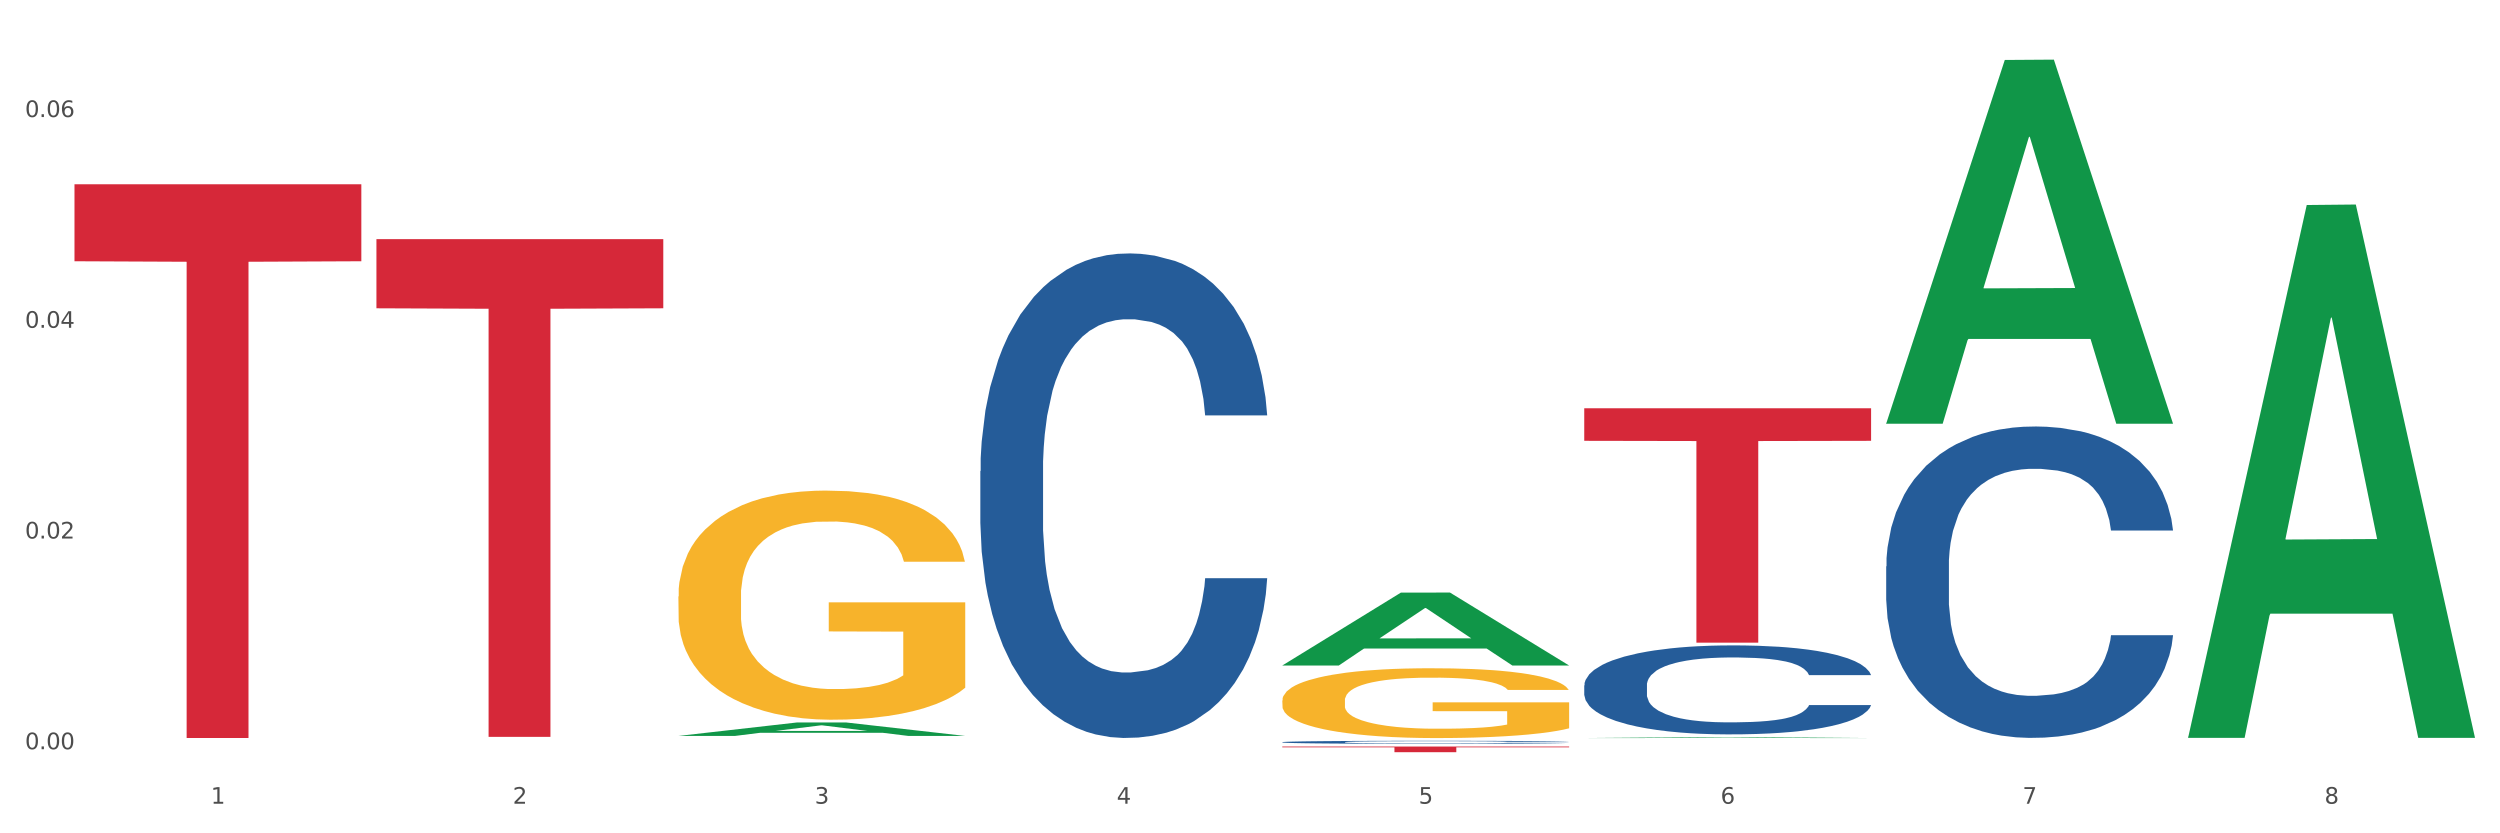
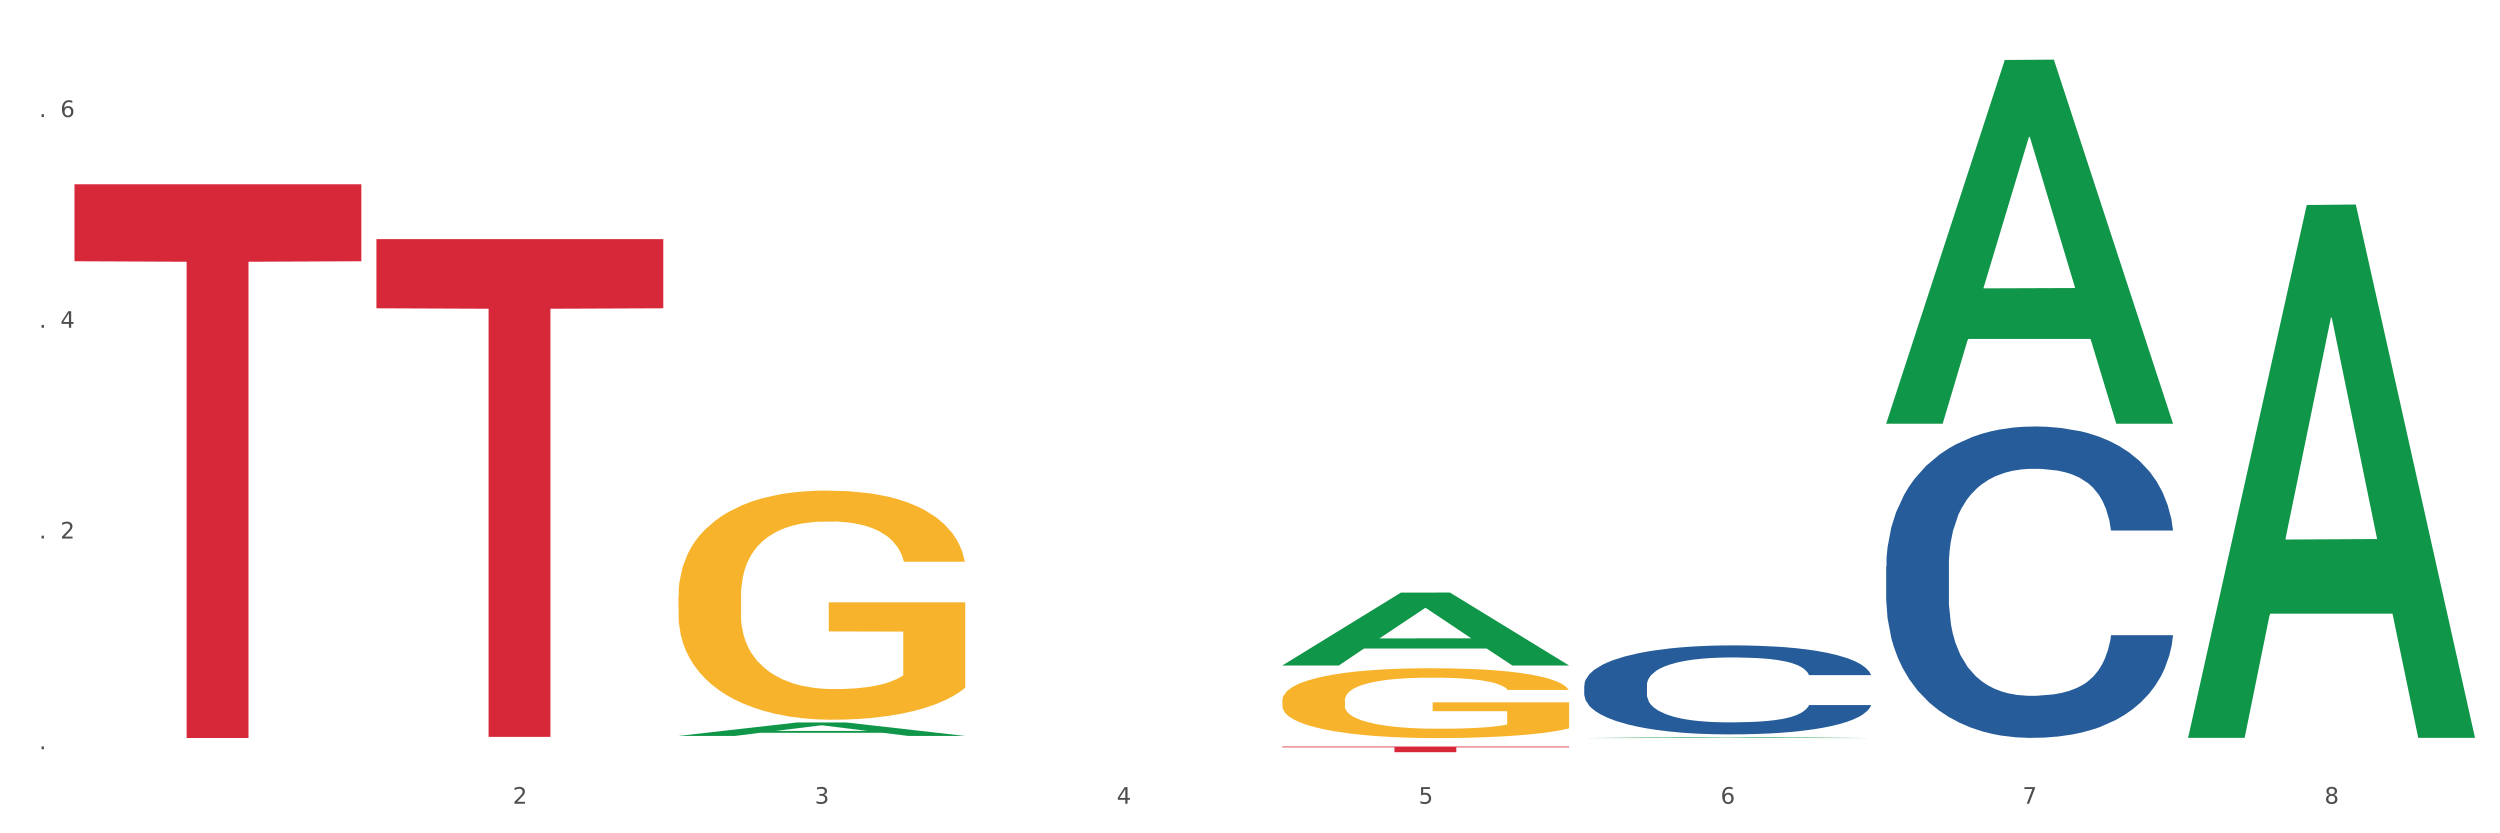
<svg xmlns="http://www.w3.org/2000/svg" xmlns:xlink="http://www.w3.org/1999/xlink" width="1080pt" height="360pt" viewBox="0 0 1080 360" version="1.1">
  <rect x="0" y="0" width="1080" height="360" fill="#333333" stroke="none" />
  <defs>
    <style type="text/css">*{stroke-linejoin: round; stroke-linecap: butt}</style>
  </defs>
  <g id="figure_1">
    <g id="patch_1">
      <path d="M 0 360  L 1080 360  L 1080 0  L 0 0  z " style="fill: #ffffff; stroke: #ffffff; stroke-linejoin: miter" />
    </g>
    <g id="axes_1">
      <g id="matplotlib.axis_1">
        <g id="xtick_1">
          <g id="text_1">
            <g style="fill: #4d4d4d" transform="translate(91.082 347.204) scale(0.096 -0.096)">
              <defs>
-                 <path id="DejaVuSans-31" d="M 794 531  L 1825 531  L 1825 4091  L 703 3866  L 703 4441  L 1819 4666  L 2450 4666  L 2450 531  L 3481 531  L 3481 0  L 794 0  L 794 531  z " transform="scale(0.016)" />
-               </defs>
+                 </defs>
              <use xlink:href="#DejaVuSans-31" />
            </g>
          </g>
        </g>
        <g id="xtick_2">
          <g id="text_2">
            <g style="fill: #4d4d4d" transform="translate(221.525 347.204) scale(0.096 -0.096)">
              <defs>
                <path id="DejaVuSans-32" d="M 1228 531  L 3431 531  L 3431 0  L 469 0  L 469 531  Q 828 903 1448 1529  Q 2069 2156 2228 2338  Q 2531 2678 2651 2914  Q 2772 3150 2772 3378  Q 2772 3750 2511 3984  Q 2250 4219 1831 4219  Q 1534 4219 1204 4116  Q 875 4013 500 3803  L 500 4441  Q 881 4594 1212 4672  Q 1544 4750 1819 4750  Q 2544 4750 2975 4387  Q 3406 4025 3406 3419  Q 3406 3131 3298 2873  Q 3191 2616 2906 2266  Q 2828 2175 2409 1742  Q 1991 1309 1228 531  z " transform="scale(0.016)" />
              </defs>
              <use xlink:href="#DejaVuSans-32" />
            </g>
          </g>
        </g>
        <g id="xtick_3">
          <g id="text_3">
            <g style="fill: #4d4d4d" transform="translate(351.968 347.204) scale(0.096 -0.096)">
              <defs>
                <path id="DejaVuSans-33" d="M 2597 2516  Q 3050 2419 3304 2112  Q 3559 1806 3559 1356  Q 3559 666 3084 287  Q 2609 -91 1734 -91  Q 1441 -91 1130 -33  Q 819 25 488 141  L 488 750  Q 750 597 1062 519  Q 1375 441 1716 441  Q 2309 441 2620 675  Q 2931 909 2931 1356  Q 2931 1769 2642 2001  Q 2353 2234 1838 2234  L 1294 2234  L 1294 2753  L 1863 2753  Q 2328 2753 2575 2939  Q 2822 3125 2822 3475  Q 2822 3834 2567 4026  Q 2313 4219 1838 4219  Q 1578 4219 1281 4162  Q 984 4106 628 3988  L 628 4550  Q 988 4650 1302 4700  Q 1616 4750 1894 4750  Q 2613 4750 3031 4423  Q 3450 4097 3450 3541  Q 3450 3153 3228 2886  Q 3006 2619 2597 2516  z " transform="scale(0.016)" />
              </defs>
              <use xlink:href="#DejaVuSans-33" />
            </g>
          </g>
        </g>
        <g id="xtick_4">
          <g id="text_4">
            <g style="fill: #4d4d4d" transform="translate(482.412 347.204) scale(0.096 -0.096)">
              <defs>
                <path id="DejaVuSans-34" d="M 2419 4116  L 825 1625  L 2419 1625  L 2419 4116  z M 2253 4666  L 3047 4666  L 3047 1625  L 3713 1625  L 3713 1100  L 3047 1100  L 3047 0  L 2419 0  L 2419 1100  L 313 1100  L 313 1709  L 2253 4666  z " transform="scale(0.016)" />
              </defs>
              <use xlink:href="#DejaVuSans-34" />
            </g>
          </g>
        </g>
        <g id="xtick_5">
          <g id="text_5">
            <g style="fill: #4d4d4d" transform="translate(612.855 347.204) scale(0.096 -0.096)">
              <defs>
                <path id="DejaVuSans-35" d="M 691 4666  L 3169 4666  L 3169 4134  L 1269 4134  L 1269 2991  Q 1406 3038 1543 3061  Q 1681 3084 1819 3084  Q 2600 3084 3056 2656  Q 3513 2228 3513 1497  Q 3513 744 3044 326  Q 2575 -91 1722 -91  Q 1428 -91 1123 -41  Q 819 9 494 109  L 494 744  Q 775 591 1075 516  Q 1375 441 1709 441  Q 2250 441 2565 725  Q 2881 1009 2881 1497  Q 2881 1984 2565 2268  Q 2250 2553 1709 2553  Q 1456 2553 1204 2497  Q 953 2441 691 2322  L 691 4666  z " transform="scale(0.016)" />
              </defs>
              <use xlink:href="#DejaVuSans-35" />
            </g>
          </g>
        </g>
        <g id="xtick_6">
          <g id="text_6">
            <g style="fill: #4d4d4d" transform="translate(743.299 347.204) scale(0.096 -0.096)">
              <defs>
                <path id="DejaVuSans-36" d="M 2113 2584  Q 1688 2584 1439 2293  Q 1191 2003 1191 1497  Q 1191 994 1439 701  Q 1688 409 2113 409  Q 2538 409 2786 701  Q 3034 994 3034 1497  Q 3034 2003 2786 2293  Q 2538 2584 2113 2584  z M 3366 4563  L 3366 3988  Q 3128 4100 2886 4159  Q 2644 4219 2406 4219  Q 1781 4219 1451 3797  Q 1122 3375 1075 2522  Q 1259 2794 1537 2939  Q 1816 3084 2150 3084  Q 2853 3084 3261 2657  Q 3669 2231 3669 1497  Q 3669 778 3244 343  Q 2819 -91 2113 -91  Q 1303 -91 875 529  Q 447 1150 447 2328  Q 447 3434 972 4092  Q 1497 4750 2381 4750  Q 2619 4750 2861 4703  Q 3103 4656 3366 4563  z " transform="scale(0.016)" />
              </defs>
              <use xlink:href="#DejaVuSans-36" />
            </g>
          </g>
        </g>
        <g id="xtick_7">
          <g id="text_7">
            <g style="fill: #4d4d4d" transform="translate(873.742 347.204) scale(0.096 -0.096)">
              <defs>
                <path id="DejaVuSans-37" d="M 525 4666  L 3525 4666  L 3525 4397  L 1831 0  L 1172 0  L 2766 4134  L 525 4134  L 525 4666  z " transform="scale(0.016)" />
              </defs>
              <use xlink:href="#DejaVuSans-37" />
            </g>
          </g>
        </g>
        <g id="xtick_8">
          <g id="text_8">
            <g style="fill: #4d4d4d" transform="translate(1004.185 347.204) scale(0.096 -0.096)">
              <defs>
                <path id="DejaVuSans-38" d="M 2034 2216  Q 1584 2216 1326 1975  Q 1069 1734 1069 1313  Q 1069 891 1326 650  Q 1584 409 2034 409  Q 2484 409 2743 651  Q 3003 894 3003 1313  Q 3003 1734 2745 1975  Q 2488 2216 2034 2216  z M 1403 2484  Q 997 2584 770 2862  Q 544 3141 544 3541  Q 544 4100 942 4425  Q 1341 4750 2034 4750  Q 2731 4750 3128 4425  Q 3525 4100 3525 3541  Q 3525 3141 3298 2862  Q 3072 2584 2669 2484  Q 3125 2378 3379 2068  Q 3634 1759 3634 1313  Q 3634 634 3220 271  Q 2806 -91 2034 -91  Q 1263 -91 848 271  Q 434 634 434 1313  Q 434 1759 690 2068  Q 947 2378 1403 2484  z M 1172 3481  Q 1172 3119 1398 2916  Q 1625 2713 2034 2713  Q 2441 2713 2670 2916  Q 2900 3119 2900 3481  Q 2900 3844 2670 4047  Q 2441 4250 2034 4250  Q 1625 4250 1398 4047  Q 1172 3844 1172 3481  z " transform="scale(0.016)" />
              </defs>
              <use xlink:href="#DejaVuSans-38" />
            </g>
          </g>
        </g>
        <g id="xtick_9" />
        <g id="xtick_10" />
        <g id="xtick_11" />
        <g id="xtick_12" />
        <g id="xtick_13" />
        <g id="xtick_14" />
        <g id="xtick_15" />
      </g>
      <g id="matplotlib.axis_2">
        <g id="ytick_1">
          <g id="text_9">
            <g style="fill: #4d4d4d" transform="translate(10.8 323.671) scale(0.096 -0.096)">
              <defs>
-                 <path id="DejaVuSans-30" d="M 2034 4250  Q 1547 4250 1301 3770  Q 1056 3291 1056 2328  Q 1056 1369 1301 889  Q 1547 409 2034 409  Q 2525 409 2770 889  Q 3016 1369 3016 2328  Q 3016 3291 2770 3770  Q 2525 4250 2034 4250  z M 2034 4750  Q 2819 4750 3233 4129  Q 3647 3509 3647 2328  Q 3647 1150 3233 529  Q 2819 -91 2034 -91  Q 1250 -91 836 529  Q 422 1150 422 2328  Q 422 3509 836 4129  Q 1250 4750 2034 4750  z " transform="scale(0.016)" />
                <path id="DejaVuSans-2e" d="M 684 794  L 1344 794  L 1344 0  L 684 0  L 684 794  z " transform="scale(0.016)" />
              </defs>
              <use xlink:href="#DejaVuSans-30" />
              <use xlink:href="#DejaVuSans-2e" transform="translate(63.623 0)" />
              <use xlink:href="#DejaVuSans-30" transform="translate(95.41 0)" />
              <use xlink:href="#DejaVuSans-30" transform="translate(159.033 0)" />
            </g>
          </g>
        </g>
        <g id="ytick_2">
          <g id="text_10">
            <g style="fill: #4d4d4d" transform="translate(10.8 232.635) scale(0.096 -0.096)">
              <use xlink:href="#DejaVuSans-30" />
              <use xlink:href="#DejaVuSans-2e" transform="translate(63.623 0)" />
              <use xlink:href="#DejaVuSans-30" transform="translate(95.41 0)" />
              <use xlink:href="#DejaVuSans-32" transform="translate(159.033 0)" />
            </g>
          </g>
        </g>
        <g id="ytick_3">
          <g id="text_11">
            <g style="fill: #4d4d4d" transform="translate(10.8 141.599) scale(0.096 -0.096)">
              <use xlink:href="#DejaVuSans-30" />
              <use xlink:href="#DejaVuSans-2e" transform="translate(63.623 0)" />
              <use xlink:href="#DejaVuSans-30" transform="translate(95.41 0)" />
              <use xlink:href="#DejaVuSans-34" transform="translate(159.033 0)" />
            </g>
          </g>
        </g>
        <g id="ytick_4">
          <g id="text_12">
            <g style="fill: #4d4d4d" transform="translate(10.8 50.563) scale(0.096 -0.096)">
              <use xlink:href="#DejaVuSans-30" />
              <use xlink:href="#DejaVuSans-2e" transform="translate(63.623 0)" />
              <use xlink:href="#DejaVuSans-30" transform="translate(95.41 0)" />
              <use xlink:href="#DejaVuSans-36" transform="translate(159.033 0)" />
            </g>
          </g>
        </g>
        <g id="ytick_5" />
        <g id="ytick_6" />
        <g id="ytick_7" />
      </g>
      <g id="PolyCollection_1">
        <path d="M 293.062 317.915  L 293.19 317.909  L 344.291 312.109  L 365.498 312.103  L 416.983 317.926  L 392.454 317.926  L 381.34 316.57  L 328.577 316.57  L 328.194 316.592  L 317.463 317.926  L 293.062 317.926  L 293.062 317.915  L 335.221 315.761  L 374.696 315.755  L 355.15 313.344  L 354.895 313.333  L 354.639 313.35  L 335.093 315.755  L 335.221 315.761  L 293.062 317.915  z " clip-path="url(#p102fc34b17)" style="fill: #109648" />
        <path d="M 814.835 244.686  L 814.982 244.563  L 814.982 241.123  L 815.421 236.454  L 817.033 227.854  L 819.083 221.342  L 822.599 213.725  L 824.503 210.531  L 826.993 206.968  L 832.12 201.193  L 837.979 196.279  L 842.08 193.576  L 845.157 191.856  L 852.041 188.784  L 855.996 187.433  L 860.097 186.327  L 863.613 185.59  L 869.472 184.73  L 874.159 184.361  L 879.579 184.238  L 884.12 184.361  L 890.126 184.853  L 898.914 186.327  L 902.283 187.187  L 906.824 188.661  L 911.512 190.627  L 915.32 192.593  L 919.714 195.419  L 924.255 199.105  L 928.65 203.773  L 931.726 208.073  L 934.216 212.619  L 936.413 218.148  L 938.024 224.168  L 938.757 229.205  L 911.951 229.205  L 911.219 224.66  L 909.754 219.745  L 908.289 216.428  L 906.678 213.725  L 904.188 210.653  L 901.99 208.688  L 898.328 206.353  L 894.959 204.879  L 892.176 204.019  L 888.807 203.282  L 881.63 202.545  L 876.503 202.545  L 873.28 202.79  L 869.326 203.405  L 865.957 204.265  L 862.002 205.739  L 858.926 207.336  L 855.849 209.425  L 854.092 210.899  L 851.455 213.602  L 849.697 215.814  L 847.354 219.622  L 846.035 222.325  L 843.692 229.328  L 842.666 234.488  L 842.227 238.051  L 841.934 241.983  L 841.934 261.149  L 842.813 269.749  L 843.545 273.435  L 844.717 277.612  L 846.914 283.018  L 850.137 288.301  L 853.506 292.11  L 856.289 294.444  L 858.926 296.164  L 861.562 297.516  L 864.785 298.744  L 867.421 299.482  L 871.376 300.219  L 876.064 300.587  L 879.726 300.587  L 887.196 299.973  L 890.565 299.359  L 893.788 298.499  L 897.303 297.147  L 900.086 295.673  L 901.697 294.567  L 904.334 292.233  L 906.385 289.776  L 908.142 286.95  L 909.314 284.493  L 910.633 280.807  L 911.658 276.629  L 911.951 274.418  L 938.757 274.418  L 938.171 278.841  L 937.145 283.141  L 935.095 288.916  L 933.483 292.233  L 930.993 296.287  L 928.357 299.727  L 924.695 303.536  L 921.326 306.362  L 917.81 308.819  L 914.002 311.03  L 907.117 314.102  L 904.627 314.962  L 899.354 316.436  L 895.252 317.296  L 889.247 318.156  L 883.095 318.648  L 876.65 318.771  L 870.937 318.525  L 864.638 317.788  L 860.683 317.051  L 856.289 315.945  L 851.162 314.225  L 846.328 312.136  L 841.788 309.679  L 837.54 306.853  L 833.585 303.659  L 828.458 298.376  L 824.649 293.216  L 821.866 288.424  L 819.962 284.37  L 818.058 279.21  L 817.033 275.647  L 815.421 267.046  L 814.835 259.06  L 814.835 244.686  z " clip-path="url(#p102fc34b17)" style="fill: #255c99" />
        <path d="M 684.392 296.083  L 684.538 296.048  L 684.538 295.065  L 684.978 293.73  L 686.589 291.272  L 688.64 289.411  L 692.155 287.234  L 694.06 286.321  L 696.55 285.303  L 701.677 283.653  L 707.536 282.248  L 711.637 281.476  L 714.713 280.984  L 721.598 280.106  L 725.553 279.72  L 729.654 279.404  L 733.169 279.193  L 739.029 278.948  L 743.716 278.842  L 749.136 278.807  L 753.677 278.842  L 759.682 278.983  L 768.471 279.404  L 771.84 279.65  L 776.381 280.071  L 781.068 280.633  L 784.877 281.195  L 789.271 282.003  L 793.812 283.056  L 798.206 284.39  L 801.282 285.619  L 803.772 286.918  L 805.97 288.499  L 807.581 290.219  L 808.313 291.659  L 781.508 291.659  L 780.775 290.36  L 779.31 288.955  L 777.846 288.007  L 776.234 287.234  L 773.744 286.357  L 771.547 285.795  L 767.885 285.128  L 764.516 284.706  L 761.733 284.46  L 758.364 284.25  L 751.186 284.039  L 746.06 284.039  L 742.837 284.109  L 738.882 284.285  L 735.513 284.531  L 731.558 284.952  L 728.482 285.409  L 725.406 286.005  L 723.648 286.427  L 721.012 287.199  L 719.254 287.831  L 716.91 288.92  L 715.592 289.692  L 713.248 291.694  L 712.223 293.169  L 711.784 294.187  L 711.491 295.311  L 711.491 300.788  L 712.369 303.246  L 713.102 304.3  L 714.274 305.493  L 716.471 307.038  L 719.693 308.548  L 723.062 309.637  L 725.846 310.304  L 728.482 310.796  L 731.119 311.182  L 734.341 311.533  L 736.978 311.744  L 740.933 311.954  L 745.62 312.06  L 749.282 312.06  L 756.753 311.884  L 760.122 311.709  L 763.344 311.463  L 766.86 311.076  L 769.643 310.655  L 771.254 310.339  L 773.891 309.672  L 775.941 308.97  L 777.699 308.162  L 778.871 307.46  L 780.189 306.406  L 781.215 305.213  L 781.508 304.58  L 808.313 304.58  L 807.727 305.845  L 806.702 307.074  L 804.651 308.724  L 803.04 309.672  L 800.55 310.831  L 797.913 311.814  L 794.251 312.902  L 790.882 313.71  L 787.367 314.412  L 783.558 315.044  L 776.674 315.922  L 774.184 316.168  L 768.91 316.589  L 764.809 316.835  L 758.803 317.081  L 752.651 317.221  L 746.206 317.256  L 740.493 317.186  L 734.195 316.976  L 730.24 316.765  L 725.846 316.449  L 720.719 315.957  L 715.885 315.36  L 711.344 314.658  L 707.096 313.85  L 703.141 312.937  L 698.015 311.428  L 694.206 309.953  L 691.423 308.583  L 689.519 307.425  L 687.615 305.95  L 686.589 304.932  L 684.978 302.474  L 684.392 300.191  L 684.392 296.083  z " clip-path="url(#p102fc34b17)" style="fill: #255c99" />
-         <path d="M 553.949 320.609  L 554.095 320.608  L 554.095 320.574  L 554.535 320.529  L 556.146 320.446  L 558.196 320.383  L 561.712 320.309  L 563.616 320.278  L 566.106 320.243  L 571.233 320.188  L 577.092 320.14  L 581.194 320.114  L 584.27 320.097  L 591.154 320.067  L 595.109 320.054  L 599.211 320.044  L 602.726 320.036  L 608.585 320.028  L 613.273 320.025  L 618.692 320.023  L 623.233 320.025  L 629.239 320.029  L 638.028 320.044  L 641.397 320.052  L 645.937 320.066  L 650.625 320.085  L 654.433 320.104  L 658.828 320.132  L 663.368 320.167  L 667.763 320.213  L 670.839 320.254  L 673.329 320.298  L 675.526 320.352  L 677.137 320.41  L 677.87 320.459  L 651.064 320.459  L 650.332 320.415  L 648.867 320.367  L 647.402 320.335  L 645.791 320.309  L 643.301 320.279  L 641.104 320.26  L 637.442 320.238  L 634.073 320.223  L 631.289 320.215  L 627.92 320.208  L 620.743 320.201  L 615.616 320.201  L 612.394 320.203  L 608.439 320.209  L 605.07 320.217  L 601.115 320.232  L 598.039 320.247  L 594.963 320.267  L 593.205 320.282  L 590.568 320.308  L 588.811 320.329  L 586.467 320.366  L 585.149 320.392  L 582.805 320.46  L 581.78 320.51  L 581.34 320.545  L 581.047 320.583  L 581.047 320.768  L 581.926 320.852  L 582.658 320.887  L 583.83 320.928  L 586.027 320.98  L 589.25 321.031  L 592.619 321.068  L 595.402 321.091  L 598.039 321.107  L 600.675 321.12  L 603.898 321.132  L 606.535 321.139  L 610.489 321.147  L 615.177 321.15  L 618.839 321.15  L 626.309 321.144  L 629.678 321.138  L 632.901 321.13  L 636.416 321.117  L 639.199 321.103  L 640.811 321.092  L 643.447 321.069  L 645.498 321.045  L 647.256 321.018  L 648.428 320.994  L 649.746 320.959  L 650.771 320.918  L 651.064 320.897  L 677.87 320.897  L 677.284 320.94  L 676.259 320.981  L 674.208 321.037  L 672.597 321.069  L 670.106 321.109  L 667.47 321.142  L 663.808 321.179  L 660.439 321.206  L 656.923 321.23  L 653.115 321.251  L 646.23 321.281  L 643.74 321.289  L 638.467 321.304  L 634.366 321.312  L 628.36 321.32  L 622.208 321.325  L 615.763 321.326  L 610.05 321.324  L 603.751 321.317  L 599.797 321.31  L 595.402 321.299  L 590.275 321.282  L 585.442 321.262  L 580.901 321.238  L 576.653 321.211  L 572.698 321.18  L 567.571 321.129  L 563.763 321.079  L 560.98 321.032  L 559.075 320.993  L 557.171 320.943  L 556.146 320.909  L 554.535 320.825  L 553.949 320.748  L 553.949 320.609  z " clip-path="url(#p102fc34b17)" style="fill: #255c99" />
-         <path d="M 423.505 203.53  L 423.652 203.338  L 423.652 197.986  L 424.091 190.721  L 425.702 177.339  L 427.753 167.207  L 431.269 155.354  L 433.173 150.384  L 435.663 144.84  L 440.79 135.854  L 446.649 128.208  L 450.75 124.002  L 453.826 121.325  L 460.711 116.546  L 464.666 114.443  L 468.767 112.723  L 472.283 111.576  L 478.142 110.237  L 482.829 109.664  L 488.249 109.473  L 492.79 109.664  L 498.795 110.428  L 507.584 112.723  L 510.953 114.061  L 515.494 116.355  L 520.181 119.414  L 523.99 122.472  L 528.384 126.869  L 532.925 132.605  L 537.319 139.869  L 540.395 146.56  L 542.886 153.634  L 545.083 162.236  L 546.694 171.604  L 547.426 179.442  L 520.621 179.442  L 519.888 172.368  L 518.424 164.722  L 516.959 159.56  L 515.348 155.354  L 512.857 150.575  L 510.66 147.516  L 506.998 143.884  L 503.629 141.59  L 500.846 140.251  L 497.477 139.104  L 490.3 137.957  L 485.173 137.957  L 481.95 138.34  L 477.995 139.296  L 474.626 140.634  L 470.671 142.928  L 467.595 145.413  L 464.519 148.663  L 462.762 150.957  L 460.125 155.163  L 458.367 158.604  L 456.024 164.53  L 454.705 168.736  L 452.362 179.633  L 451.336 187.662  L 450.897 193.206  L 450.604 199.324  L 450.604 229.147  L 451.483 242.529  L 452.215 248.264  L 453.387 254.764  L 455.584 263.175  L 458.807 271.396  L 462.176 277.322  L 464.959 280.955  L 467.595 283.631  L 470.232 285.734  L 473.455 287.646  L 476.091 288.793  L 480.046 289.94  L 484.733 290.513  L 488.395 290.513  L 495.866 289.557  L 499.235 288.601  L 502.457 287.263  L 505.973 285.16  L 508.756 282.866  L 510.367 281.146  L 513.004 277.513  L 515.055 273.69  L 516.812 269.293  L 517.984 265.47  L 519.302 259.734  L 520.328 253.234  L 520.621 249.793  L 547.426 249.793  L 546.84 256.676  L 545.815 263.367  L 543.764 272.352  L 542.153 277.513  L 539.663 283.822  L 537.026 289.175  L 533.364 295.101  L 529.995 299.498  L 526.48 303.322  L 522.671 306.763  L 515.787 311.542  L 513.297 312.88  L 508.024 315.174  L 503.922 316.513  L 497.917 317.851  L 491.764 318.616  L 485.319 318.807  L 479.607 318.424  L 473.308 317.277  L 469.353 316.13  L 464.959 314.41  L 459.832 311.733  L 454.998 308.483  L 450.457 304.66  L 446.209 300.263  L 442.255 295.292  L 437.128 287.072  L 433.319 279.043  L 430.536 271.587  L 428.632 265.278  L 426.728 257.249  L 425.702 251.705  L 424.091 238.323  L 423.505 225.897  L 423.505 203.53  z " clip-path="url(#p102fc34b17)" style="fill: #255c99" />
        <path d="M 553.949 302.623  L 554.095 302.596  L 554.095 301.604  L 554.388 300.75  L 555.851 298.685  L 558.045 296.977  L 559.655 296.068  L 561.264 295.324  L 563.166 294.581  L 565.507 293.81  L 569.75 292.68  L 572.383 292.102  L 575.602 291.496  L 581.454 290.615  L 585.697 290.119  L 590.086 289.706  L 597.255 289.21  L 601.937 288.99  L 606.911 288.824  L 612.91 288.714  L 617.445 288.687  L 627.394 288.769  L 635.88 289.017  L 639.977 289.21  L 645.244 289.54  L 648.023 289.761  L 652.559 290.201  L 657.241 290.78  L 660.459 291.276  L 665.287 292.212  L 668.945 293.149  L 672.31 294.305  L 674.066 295.104  L 675.383 295.848  L 676.553 296.702  L 677.724 298.051  L 651.388 298.051  L 650.364 297.087  L 648.755 296.178  L 646.414 295.297  L 644.366 294.746  L 640.854 294.057  L 637.636 293.617  L 634.271 293.286  L 630.174 293.011  L 626.955 292.873  L 622.42 292.763  L 613.495 292.791  L 607.497 293.011  L 603.4 293.286  L 600.767 293.534  L 598.426 293.81  L 595.792 294.195  L 592.72 294.774  L 590.525 295.297  L 588.331 295.958  L 586.575 296.619  L 584.965 297.39  L 583.649 298.216  L 582.625 299.07  L 581.747 300.117  L 581.015 301.852  L 581.015 305.626  L 581.308 306.479  L 582.039 307.609  L 582.917 308.463  L 584.38 309.482  L 585.697 310.17  L 588.184 311.162  L 590.964 311.988  L 593.159 312.511  L 595.353 312.952  L 599.157 313.558  L 603.4 314.054  L 607.058 314.357  L 612.032 314.632  L 615.397 314.742  L 618.323 314.797  L 625.492 314.797  L 630.613 314.715  L 636.319 314.522  L 640.708 314.274  L 644.366 313.971  L 648.462 313.475  L 651.096 313.007  L 651.096 307.251  L 618.908 307.223  L 618.908 303.395  L 677.87 303.395  L 677.87 314.632  L 675.383 315.211  L 672.603 315.734  L 669.677 316.202  L 665.287 316.781  L 660.02 317.331  L 655.339 317.717  L 650.364 318.048  L 644.512 318.35  L 636.904 318.626  L 632.222 318.736  L 626.37 318.819  L 619.494 318.846  L 613.495 318.791  L 607.643 318.653  L 601.498 318.406  L 595.5 318.048  L 590.964 317.689  L 586.429 317.249  L 581.6 316.67  L 577.796 316.119  L 574.87 315.624  L 571.652 314.99  L 568.14 314.164  L 565.507 313.42  L 563.166 312.649  L 560.679 311.658  L 558.923 310.804  L 557.167 309.73  L 556.143 308.931  L 554.973 307.691  L 554.095 305.956  L 553.949 302.623  z " clip-path="url(#p102fc34b17)" style="fill: #f7b32b" />
        <path d="M 32.175 79.617  L 156.096 79.617  L 156.096 112.86  L 107.35 113.084  L 107.35 318.83  L 80.628 318.83  L 80.628 113.084  L 32.175 112.86  L 32.175 79.842  L 32.175 79.617  z " clip-path="url(#p102fc34b17)" style="fill: #d62839" />
        <path d="M 162.618 103.299  L 286.54 103.299  L 286.54 133.181  L 237.793 133.383  L 237.793 318.329  L 211.071 318.329  L 211.071 133.383  L 162.618 133.181  L 162.618 103.501  L 162.618 103.299  z " clip-path="url(#p102fc34b17)" style="fill: #d62839" />
-         <path d="M 684.392 176.363  L 808.313 176.363  L 808.313 190.436  L 759.567 190.531  L 759.567 277.63  L 732.845 277.63  L 732.845 190.531  L 684.392 190.436  L 684.392 176.458  L 684.392 176.363  z " clip-path="url(#p102fc34b17)" style="fill: #d62839" />
        <path d="M 553.949 322.503  L 677.87 322.503  L 677.87 322.843  L 629.124 322.846  L 629.124 324.95  L 602.401 324.95  L 602.401 322.846  L 553.949 322.843  L 553.949 322.506  L 553.949 322.503  z " clip-path="url(#p102fc34b17)" style="fill: #d62839" />
        <path d="M 293.062 257.675  L 293.208 257.585  L 293.208 254.33  L 293.501 251.527  L 294.964 244.747  L 297.158 239.141  L 298.768 236.158  L 300.377 233.717  L 302.279 231.276  L 304.62 228.744  L 308.863 225.037  L 311.496 223.139  L 314.715 221.15  L 320.567 218.257  L 324.81 216.629  L 329.199 215.273  L 336.368 213.646  L 341.05 212.922  L 346.025 212.38  L 352.023 212.018  L 356.559 211.928  L 366.507 212.199  L 374.993 213.013  L 379.09 213.646  L 384.357 214.731  L 387.137 215.454  L 391.672 216.9  L 396.354 218.799  L 399.573 220.426  L 404.401 223.5  L 408.058 226.574  L 411.423 230.371  L 413.179 232.993  L 414.496 235.434  L 415.666 238.237  L 416.837 242.667  L 390.502 242.667  L 389.477 239.503  L 387.868 236.519  L 385.527 233.626  L 383.479 231.818  L 379.968 229.558  L 376.749 228.111  L 373.384 227.026  L 369.287 226.122  L 366.069 225.67  L 361.533 225.309  L 352.608 225.399  L 346.61 226.122  L 342.513 227.026  L 339.88 227.84  L 337.539 228.744  L 334.905 230.01  L 331.833 231.908  L 329.638 233.626  L 327.444 235.796  L 325.688 237.966  L 324.079 240.497  L 322.762 243.21  L 321.738 246.012  L 320.86 249.448  L 320.128 255.144  L 320.128 267.53  L 320.421 270.332  L 321.153 274.039  L 322.03 276.842  L 323.493 280.187  L 324.81 282.447  L 327.297 285.702  L 330.077 288.414  L 332.272 290.132  L 334.466 291.579  L 338.27 293.568  L 342.513 295.195  L 346.171 296.19  L 351.145 297.094  L 354.51 297.455  L 357.436 297.636  L 364.605 297.636  L 369.726 297.365  L 375.432 296.732  L 379.821 295.918  L 383.479 294.924  L 387.576 293.297  L 390.209 291.76  L 390.209 272.864  L 358.022 272.774  L 358.022 260.207  L 416.983 260.207  L 416.983 297.094  L 414.496 298.992  L 411.716 300.71  L 408.79 302.247  L 404.401 304.146  L 399.134 305.954  L 394.452 307.22  L 389.477 308.304  L 383.625 309.299  L 376.017 310.203  L 371.336 310.565  L 365.483 310.836  L 358.607 310.926  L 352.608 310.746  L 346.756 310.293  L 340.611 309.48  L 334.613 308.304  L 330.077 307.129  L 325.542 305.683  L 320.714 303.784  L 316.91 301.976  L 313.984 300.348  L 310.765 298.269  L 307.253 295.557  L 304.62 293.116  L 302.279 290.584  L 299.792 287.329  L 298.036 284.527  L 296.281 281.001  L 295.256 278.379  L 294.086 274.311  L 293.208 268.615  L 293.062 257.675  z " clip-path="url(#p102fc34b17)" style="fill: #f7b32b" />
        <path d="M 945.279 318.316  L 945.407 318.1  L 996.508 88.568  L 1017.715 88.351  L 1069.2 318.749  L 1044.671 318.749  L 1033.557 265.098  L 980.794 265.098  L 980.411 265.963  L 969.68 318.749  L 945.279 318.749  L 945.279 318.316  L 987.438 233.08  L 1026.913 232.864  L 1007.367 137.46  L 1007.112 137.027  L 1006.856 137.676  L 987.31 232.864  L 987.438 233.08  L 945.279 318.316  z " clip-path="url(#p102fc34b17)" style="fill: #109648" />
        <path d="M 814.835 182.766  L 814.963 182.618  L 866.065 25.907  L 887.272 25.759  L 938.757 183.061  L 914.228 183.061  L 903.113 146.432  L 850.351 146.432  L 849.968 147.022  L 839.236 183.061  L 814.835 183.061  L 814.835 182.766  L 856.994 124.572  L 896.47 124.424  L 876.924 59.288  L 876.668 58.992  L 876.413 59.435  L 856.866 124.424  L 856.994 124.572  L 814.835 182.766  z " clip-path="url(#p102fc34b17)" style="fill: #109648" />
        <path d="M 684.392 318.845  L 684.52 318.845  L 735.621 318.434  L 756.828 318.433  L 808.313 318.846  L 783.784 318.846  L 772.67 318.75  L 719.908 318.75  L 719.524 318.752  L 708.793 318.846  L 684.392 318.846  L 684.392 318.845  L 726.551 318.693  L 766.027 318.692  L 746.48 318.521  L 746.225 318.521  L 745.969 318.522  L 726.423 318.692  L 726.551 318.693  L 684.392 318.845  z " clip-path="url(#p102fc34b17)" style="fill: #109648" />
        <path d="M 553.949 287.45  L 554.076 287.421  L 605.178 256.01  L 626.385 255.98  L 677.87 287.51  L 653.341 287.51  L 642.226 280.168  L 589.464 280.168  L 589.081 280.286  L 578.35 287.51  L 553.949 287.51  L 553.949 287.45  L 596.107 275.786  L 635.583 275.756  L 616.037 262.701  L 615.781 262.641  L 615.526 262.73  L 595.98 275.756  L 596.107 275.786  L 553.949 287.45  z " clip-path="url(#p102fc34b17)" style="fill: #109648" />
      </g>
    </g>
  </g>
  <defs>
    <clipPath id="p102fc34b17">
      <rect x="32.175" y="10.8" width="1037.025" height="329.109" />
    </clipPath>
  </defs>
</svg>